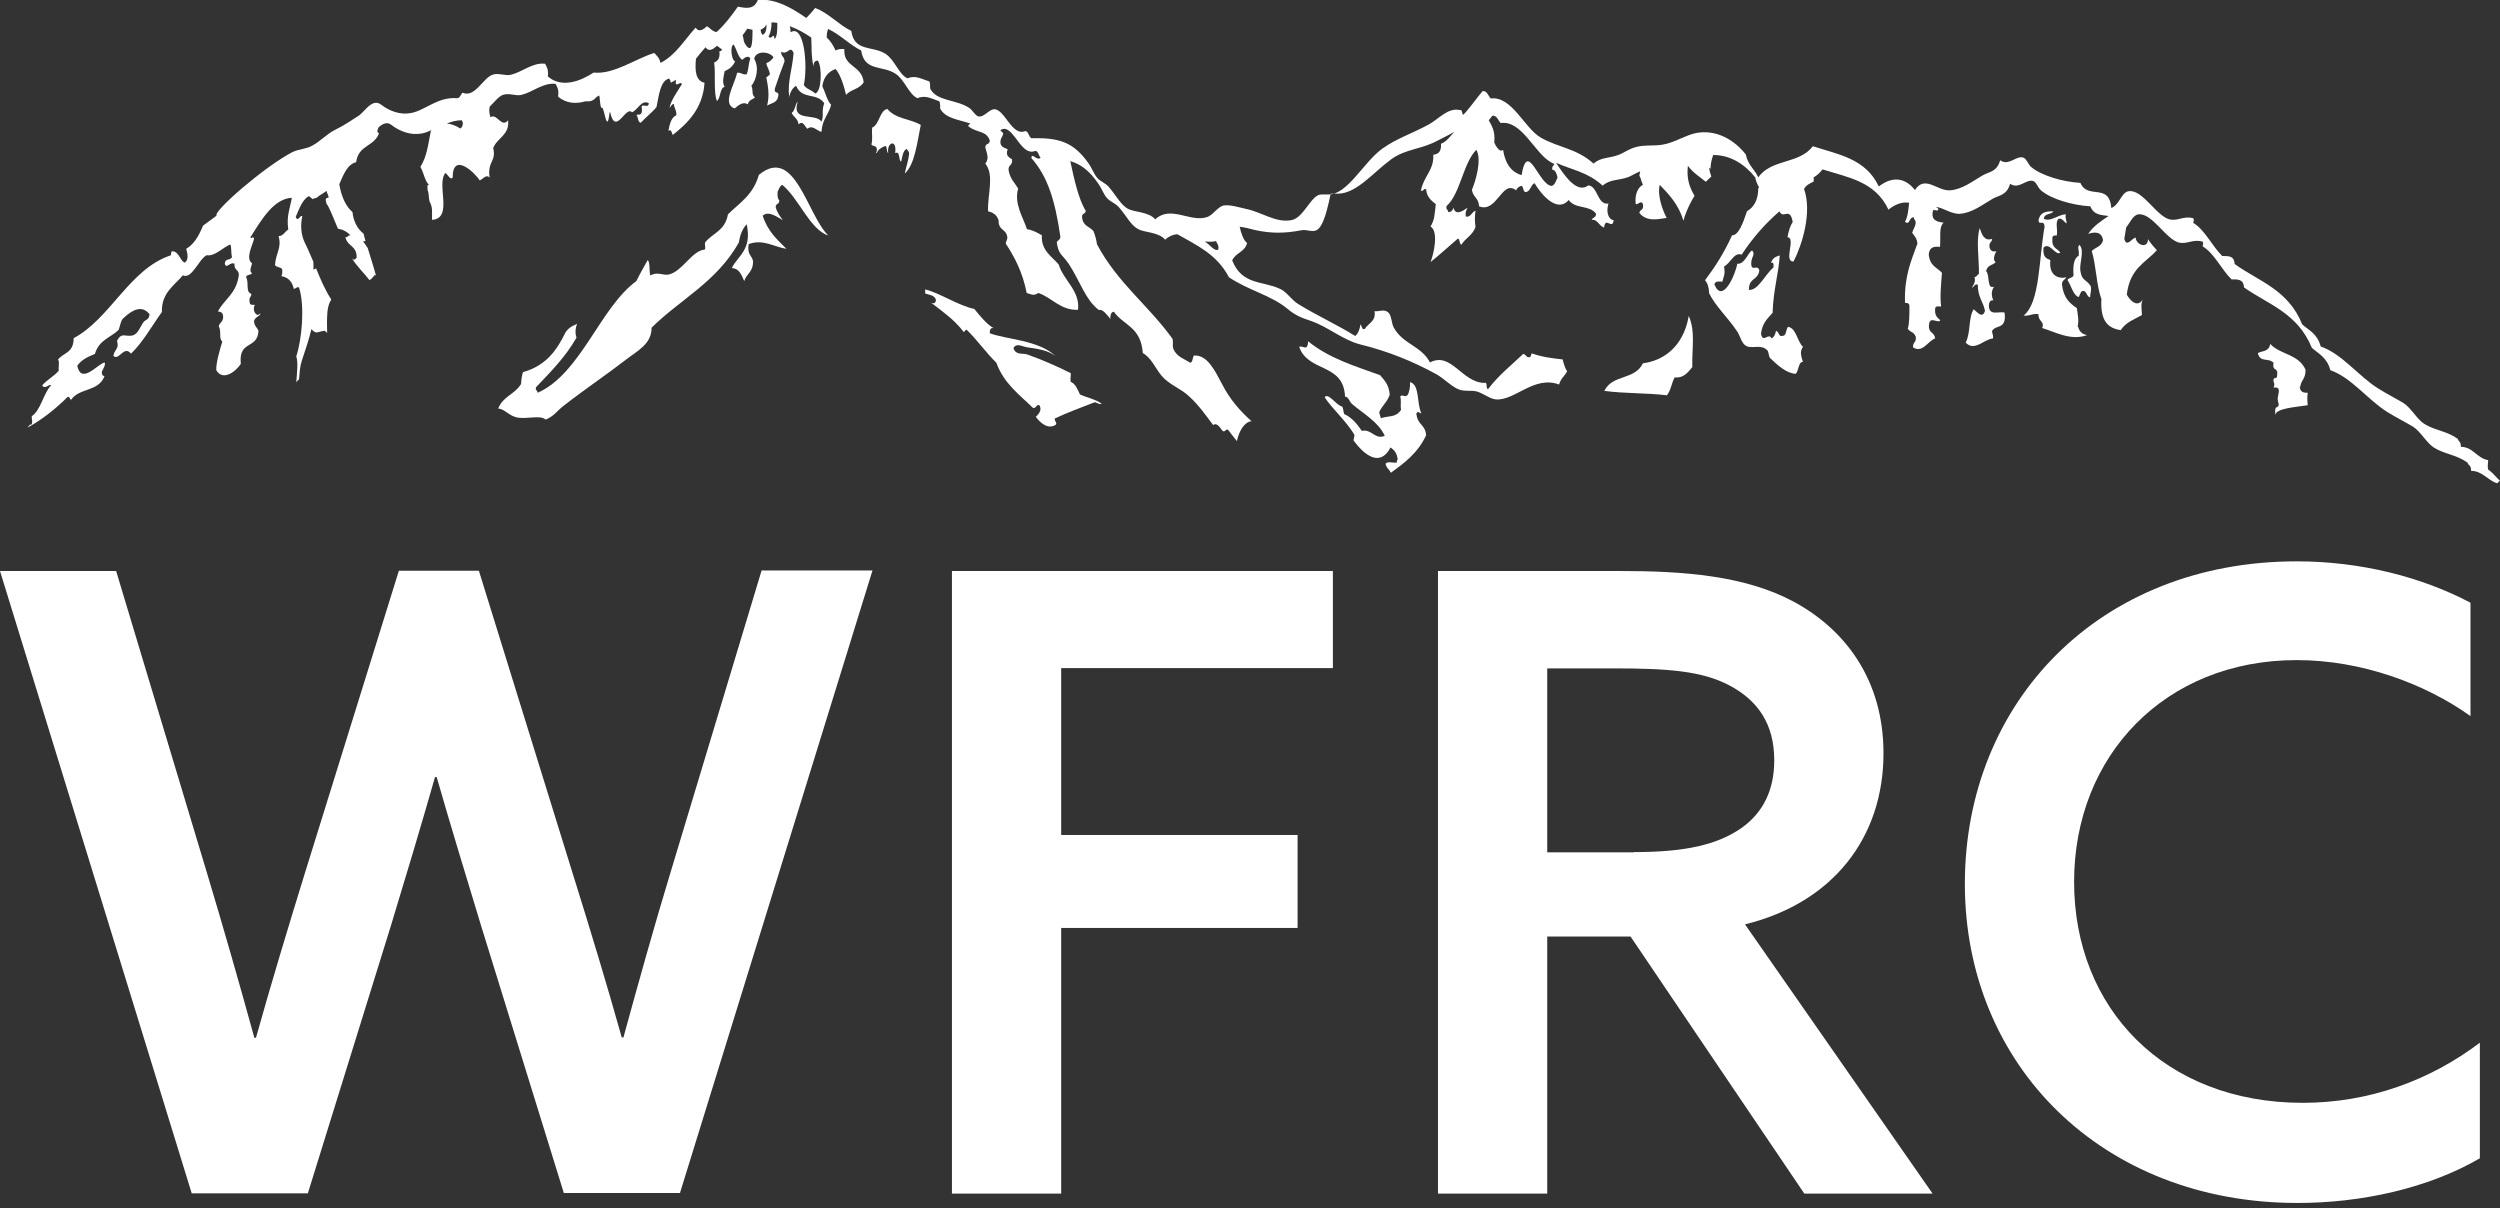
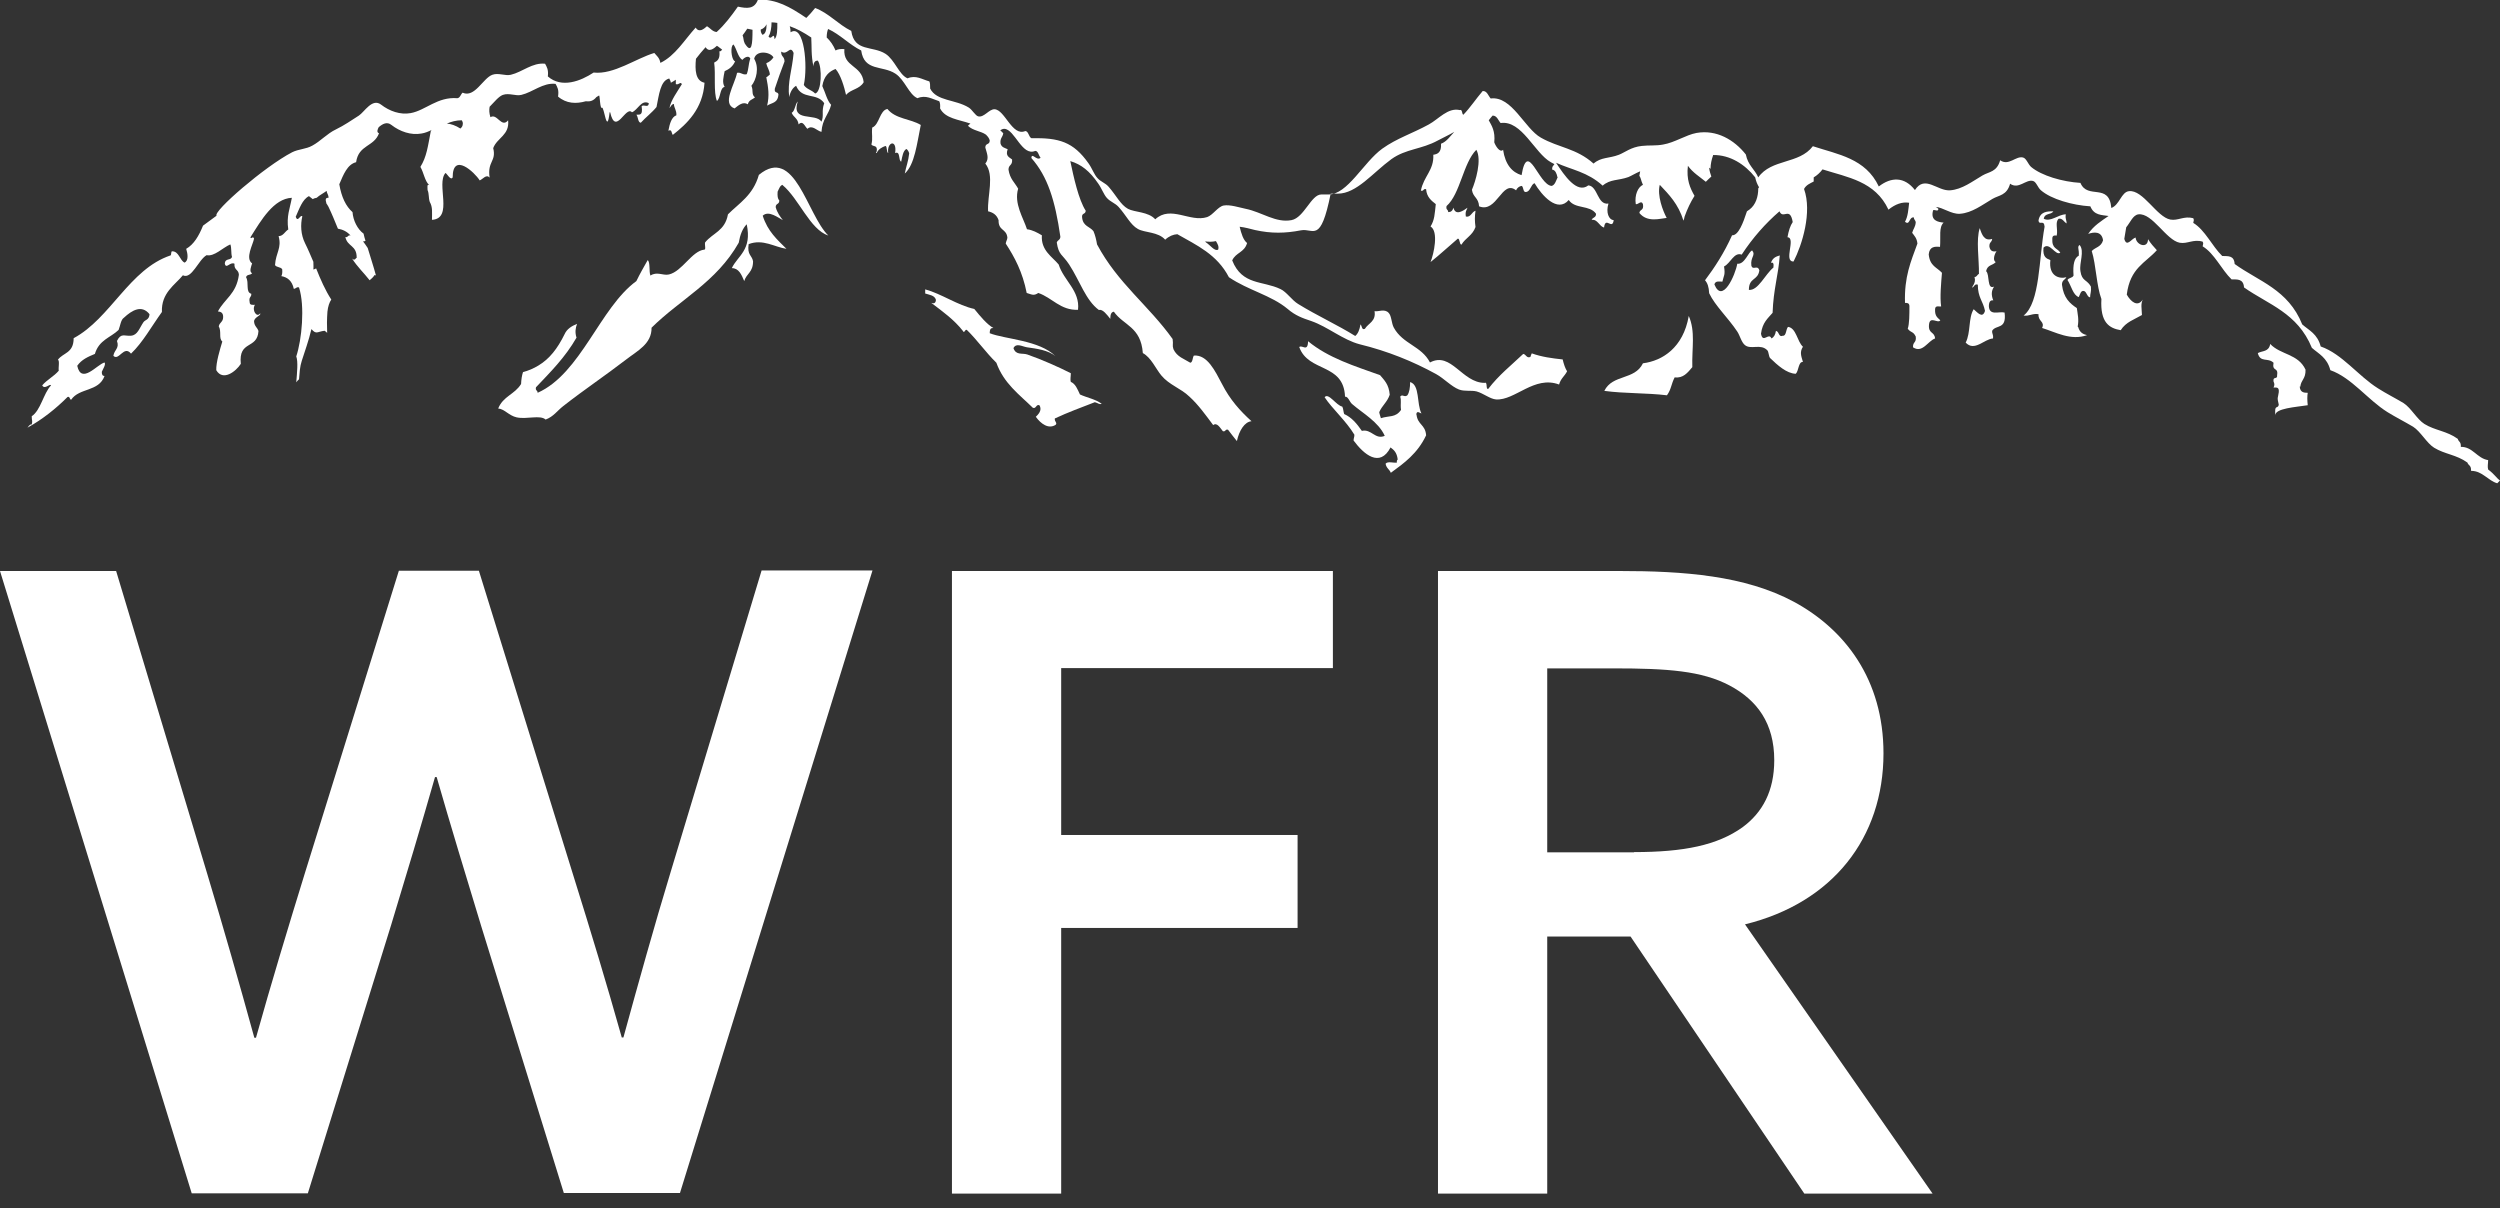
<svg xmlns="http://www.w3.org/2000/svg" width="180" height="87" viewBox="0 0 180 87" fill="none">
  <rect x="0" y="0" width="180" height="87" fill="#333333" stroke="none" />
  <g clip-path="url(#clip0_418_1399)">
    <path fill-rule="evenodd" clip-rule="evenodd" d="M177.934 33.903C178.729 33.903 179.126 34.598 179.801 34.797C179.861 34.737 179.94 34.658 180 34.598C179.722 34.399 179.623 34.161 179.146 33.804C179.086 33.585 179.146 33.386 179.146 33.128C178.351 33.009 178.034 32.155 177.18 32.175C177.2 31.778 177.021 31.837 176.961 31.599C176.167 31.023 175.333 31.003 174.558 30.526C174.022 30.189 173.585 29.355 173.049 29.017C172.413 28.64 171.817 28.342 171.221 27.964C169.791 27.071 168.639 25.482 167.09 24.946C166.852 24.032 166.256 23.794 165.76 23.357C164.747 20.834 162.622 20.258 160.894 19.007C160.854 18.372 160.417 18.451 160 18.431C159.265 17.716 158.769 16.564 157.915 16.048C157.934 15.889 157.994 15.869 157.915 15.71C157.239 15.531 156.822 15.909 156.266 15.809C155.293 15.631 154.3 13.645 153.287 13.764C152.731 13.823 152.612 14.757 152.016 14.975C151.857 13.128 150.308 14.399 149.791 13.168C148.5 13.089 146.991 12.652 146.236 12.016C146.018 11.818 145.899 11.4 145.66 11.341C145.144 11.202 144.628 11.976 144.012 11.539C143.774 12.393 143.217 12.354 142.741 12.632C142.026 13.049 141.271 13.645 140.397 13.704C139.484 13.764 138.59 12.572 137.875 13.684C137.12 12.711 136.167 12.731 135.273 13.426C134.32 11.4 132.334 11.122 130.526 10.527C129.533 11.837 127.547 11.42 126.594 12.771C126.336 12.175 125.859 11.917 125.7 11.122C124.866 10.07 123.595 9.315 122.145 9.573C121.39 9.712 120.576 10.268 119.742 10.407C119.225 10.507 118.729 10.447 118.212 10.507C117.438 10.586 116.981 10.983 116.564 11.142C115.849 11.42 115.273 11.301 114.737 11.778C113.486 10.665 112.234 10.646 110.943 9.911C109.772 9.255 108.858 6.892 107.329 7.091C107.15 6.892 107.07 6.534 106.753 6.554C106.276 7.11 105.859 7.746 105.362 8.262C105.243 8.223 105.303 7.845 105.104 7.925C104.25 7.726 103.575 8.58 102.88 8.957C101.688 9.613 100.576 9.951 99.523 10.705C98.173 11.678 97.021 14.022 95.65 14.002C95.492 14.002 95.313 14.002 95.134 14.002C94.399 14.002 93.903 15.671 92.989 15.849C91.857 16.068 90.864 15.273 89.692 15.035C89.216 14.936 88.56 14.717 88.103 14.797C87.686 14.876 87.329 15.492 86.912 15.631C85.68 16.028 84.29 14.757 83.178 15.79C82.681 15.233 81.688 15.293 81.212 15.035C80.675 14.737 80.377 14.082 79.821 13.446C79.583 13.168 79.245 13.089 79.007 12.81C78.769 12.552 78.63 12.115 78.371 11.758C77.279 10.209 76.246 9.911 74.26 9.951C74.061 9.851 74.061 9.454 73.823 9.434C72.87 9.851 72.353 7.885 71.599 7.865C71.202 7.865 70.864 8.461 70.447 8.382C70.228 8.342 70.01 7.905 69.752 7.746C68.798 7.15 67.428 7.289 66.971 6.376C66.971 6.137 66.971 5.978 66.912 5.859C66.395 5.72 65.938 5.382 65.343 5.641C64.727 5.382 64.429 4.31 63.754 3.873C62.82 3.277 61.509 3.754 61.291 2.225C60.358 1.768 59.662 0.934 58.689 0.576C58.49 0.834 58.272 1.073 58.054 1.291C56.842 0.477 55.948 -0.04 54.578 -0.04C54.32 0.675 53.783 0.616 53.128 0.477C52.651 1.152 52.175 1.788 51.599 2.304C51.301 2.284 51.142 2.026 50.904 1.887C50.685 2.086 50.328 2.383 50.089 1.986C49.275 2.88 48.62 4.012 47.547 4.528C47.487 4.151 47.269 4.012 47.11 3.813C45.779 4.211 44.191 5.383 42.741 5.224C41.807 5.839 40.437 6.376 39.444 5.502C39.503 5.005 39.364 4.807 39.245 4.588C38.332 4.489 37.617 5.184 36.782 5.383C36.365 5.482 35.889 5.224 35.452 5.383C34.776 5.621 34.181 7.071 33.307 6.673C33.168 6.793 33.128 7.051 32.929 7.071C31.5 6.952 30.645 7.945 29.573 8.143C28.818 8.282 28.044 8.004 27.428 7.527C26.792 7.051 26.236 8.064 25.839 8.322C25.343 8.64 24.767 9.037 24.191 9.315C23.555 9.613 23.078 10.169 22.483 10.487C22.026 10.745 21.509 10.725 21.033 10.963C19.047 11.996 15.333 15.214 15.591 15.531C15.273 15.77 14.955 16.008 14.618 16.247C14.32 16.981 13.962 17.597 13.406 17.915C13.525 18.292 13.585 18.769 13.287 18.908C12.93 18.729 12.89 18.093 12.393 18.093C12.294 18.093 12.354 18.372 12.274 18.391C9.315 19.384 7.964 22.92 5.303 24.35C5.303 25.442 4.548 25.383 4.171 25.899C4.31 25.978 4.191 26.455 4.23 26.693C3.873 27.11 3.396 27.329 3.039 27.746C3.217 28.084 3.595 27.587 3.674 27.746C3.118 28.342 2.939 29.533 2.284 29.97C2.284 30.348 2.363 30.248 2.284 30.566C2.125 30.487 1.887 30.963 2.026 30.765C3.059 30.189 4.012 29.434 4.866 28.58C5.045 28.52 5.005 28.779 5.124 28.779C5.72 27.905 7.11 28.223 7.527 27.071C7.388 27.071 7.329 26.991 7.329 26.773C7.388 26.614 7.646 26.236 7.527 26.098C6.991 26.236 5.859 27.706 5.561 26.336C5.879 25.879 6.355 25.68 6.832 25.482C7.13 24.469 7.964 24.31 8.54 23.754C8.659 23.456 8.699 23.019 8.918 22.88C9.513 22.324 10.209 21.927 10.765 22.622C10.745 23.039 10.447 23.019 10.328 23.198C10.03 23.635 9.911 24.131 9.434 24.171C8.937 24.211 8.719 23.953 8.421 24.548C8.62 25.085 8.222 25.184 8.163 25.621C8.56 26.018 8.918 24.826 9.434 25.462C10.288 24.648 10.924 23.476 11.658 22.463C11.599 21.093 12.592 20.517 13.168 19.821C13.803 20.139 14.28 18.709 14.876 18.372C15.432 18.491 16.028 17.835 16.584 17.597C16.683 17.816 16.624 18.252 16.703 18.491C16.624 18.789 16.206 18.55 16.187 18.987C16.286 19.404 16.564 18.828 16.882 18.987C16.842 19.464 17.18 19.384 17.2 19.782C17.021 21.172 16.167 21.51 15.69 22.423C15.889 22.443 16.067 22.503 16.067 22.82C16.067 23.198 15.809 23.198 15.75 23.496C15.968 23.873 15.73 24.37 16.008 24.588C15.829 25.184 15.551 26.098 15.571 26.654C16.048 27.468 16.981 26.753 17.339 26.197C17.16 24.469 18.53 25.184 18.61 23.833C18.53 23.575 18.312 23.496 18.292 23.138C18.312 22.82 18.828 22.721 18.729 22.562C18.491 22.9 18.113 22.344 18.352 21.947C18.173 21.947 17.974 21.986 17.974 21.748C17.895 21.351 18.113 21.43 18.093 21.152C17.656 21.033 17.954 20.358 17.716 19.96C17.776 19.722 18.054 19.841 18.153 19.663C17.915 19.583 18.093 19.146 18.153 18.967C17.637 18.59 18.212 17.617 18.292 17.18C18.212 16.942 18.054 17.279 18.034 17.081C18.808 15.849 19.702 14.3 21.013 14.241C20.874 15.035 20.616 15.531 20.755 16.524C20.516 16.663 20.397 17.001 20.059 17.001C20.298 17.875 19.861 18.173 19.801 19.087C19.921 19.265 20.199 19.206 20.318 19.384C20.338 19.623 20.318 19.762 20.258 19.881C20.695 19.96 21.033 20.219 21.152 20.795C21.311 20.795 21.331 20.636 21.529 20.695C21.966 22.046 21.728 24.469 21.331 25.661C21.47 26.038 21.39 26.812 21.331 27.527C21.39 27.448 21.45 27.369 21.529 27.309C21.569 26.852 21.589 26.395 21.728 25.978C21.946 25.283 22.224 24.548 22.423 23.694C22.78 24.111 22.84 23.873 23.376 23.814C23.436 23.873 23.515 23.913 23.555 23.972C23.535 23.476 23.535 22.979 23.575 22.443C23.615 22.066 23.714 21.768 23.853 21.569C23.416 20.894 23.078 20.119 22.761 19.325C22.701 19.365 22.642 19.384 22.562 19.404C22.582 19.226 22.562 19.047 22.562 18.848C22.363 18.391 22.185 17.954 21.966 17.518C21.648 16.882 21.629 16.167 21.768 15.571C21.609 15.432 21.45 16.048 21.291 15.611C21.549 15.035 21.768 14.36 22.244 14.121C22.344 14.201 22.423 14.26 22.522 14.34C22.602 14.28 22.701 14.26 22.8 14.241C23.019 14.042 23.277 13.923 23.515 13.744C23.535 13.943 23.654 14.002 23.654 14.241C23.555 14.241 23.436 14.241 23.456 14.439C23.456 14.499 23.495 14.558 23.495 14.638C23.555 14.717 23.595 14.797 23.654 14.896C23.893 15.392 24.111 15.929 24.33 16.465C24.667 16.524 24.985 16.663 25.243 16.961C25.045 16.882 25.045 17.14 24.866 17.061C25.005 17.776 25.7 17.637 25.68 18.57C25.621 18.57 25.601 18.65 25.561 18.669C25.482 18.729 25.402 18.669 25.343 18.61C25.74 19.226 26.177 19.623 26.614 20.179C26.733 20.08 26.872 19.96 26.971 19.802C27.011 19.802 27.051 19.821 27.07 19.841C26.892 19.166 26.673 18.53 26.475 17.855C26.355 17.676 26.236 17.498 26.137 17.378C26.216 17.378 26.256 17.378 26.316 17.339C26.256 17.16 26.216 17.001 26.177 16.822C25.74 16.505 25.422 15.869 25.382 15.273C24.906 14.856 24.588 14.201 24.429 13.267C24.727 12.572 25.005 11.837 25.64 11.678C25.819 10.407 26.931 10.586 27.289 9.593C27.09 9.533 27.19 9.295 27.269 9.156C27.547 8.918 27.865 8.739 28.183 8.997C28.798 9.474 29.593 9.752 30.348 9.613C30.606 9.573 30.844 9.474 31.082 9.355C31.082 9.375 31.043 9.394 31.023 9.414C30.804 10.546 30.725 11.281 30.268 12.016C30.506 12.413 30.586 13.049 30.904 13.327C30.725 13.228 30.785 13.506 30.785 13.684C30.904 13.962 30.844 14.241 30.943 14.538C31.162 14.916 31.102 15.293 31.102 15.829C32.671 15.73 31.38 13.228 32.075 12.453C32.195 12.513 32.453 13.029 32.592 12.771C32.592 10.924 34.181 12.413 34.538 12.989C34.757 12.91 35.015 12.513 35.253 12.791C35.074 11.599 35.75 11.639 35.511 10.665C35.789 9.911 36.703 9.732 36.584 8.66C36.107 9.255 35.789 8.123 35.313 8.441C35.214 8.143 35.214 7.905 35.253 7.686C35.591 7.349 35.889 6.952 36.206 6.832C36.663 6.673 37.12 6.932 37.537 6.832C38.371 6.634 39.086 5.939 40 6.038C40.119 6.256 40.258 6.455 40.179 6.952C40.775 7.468 41.489 7.488 42.185 7.289C42.463 7.329 42.721 7.269 42.939 6.991C42.999 6.952 43.059 6.912 43.138 6.872C43.198 6.952 43.198 7.825 43.337 7.766C43.495 7.587 43.694 9.831 43.893 8.084C43.893 8.084 43.913 8.084 43.932 8.084C44.33 9.831 45.045 7.587 45.501 8.084C45.919 7.925 46.177 7.15 46.713 7.428C46.693 7.806 46.355 7.488 46.197 7.647C46.316 8.401 45.978 8.223 45.819 8.262C45.958 8.421 45.919 8.818 46.137 8.838C46.495 8.441 46.931 8.123 47.269 7.706C47.448 6.832 47.547 5.819 48.163 5.661C48.163 5.661 48.163 5.641 48.163 5.621C48.222 5.72 48.282 5.819 48.302 5.958C48.421 5.899 48.54 5.819 48.659 5.74C48.659 5.819 48.659 5.919 48.659 6.058C48.898 6.137 48.977 5.839 49.096 6.058C48.798 6.554 48.282 7.249 48.203 7.786C48.302 7.667 48.361 7.488 48.52 7.488C48.54 7.806 48.719 7.925 48.699 8.302C48.361 8.421 48.222 8.878 48.123 9.414C48.381 9.275 48.342 9.593 48.441 9.712C49.454 8.918 50.606 7.845 50.725 5.958C50.069 5.819 50.03 5.045 50.109 4.231C50.328 3.953 50.546 3.674 50.804 3.396C51.043 3.794 51.4 3.496 51.619 3.297C51.758 3.377 51.877 3.496 51.996 3.575C51.936 3.635 51.897 3.714 51.797 3.694C51.857 4.27 51.639 4.389 51.42 4.509C51.539 5.323 51.36 6.654 51.619 7.269C51.897 7.071 51.817 6.316 52.175 6.256C51.976 5.939 52.095 5.541 52.175 5.124C52.492 4.985 52.771 4.787 52.929 4.409C52.711 4.389 52.572 3.575 52.731 3.277C52.751 3.257 52.79 3.218 52.81 3.198C53.049 3.535 53.128 4.111 53.446 4.31C53.545 4.191 53.883 3.933 54.022 4.211C53.863 4.707 53.922 4.926 53.764 5.343C53.466 5.422 53.366 5.184 53.069 5.243C52.89 6.117 51.956 7.488 52.89 7.806C53.168 7.587 53.486 7.289 53.843 7.508C53.922 7.19 54.181 7.17 54.359 7.011C54.081 6.793 54.26 6.534 54.101 6.177C54.459 5.74 54.677 4.866 54.3 4.231C54.439 3.595 55.452 3.714 55.69 4.131C55.551 4.33 55.392 4.469 55.174 4.548C55.233 4.866 55.392 5.005 55.432 5.363C55.352 5.422 55.273 5.522 55.174 5.561C55.313 6.276 55.412 6.872 55.233 7.607C55.551 7.388 56.008 7.448 56.048 6.793C56.008 6.574 55.73 6.753 55.789 6.376C56.008 5.72 56.246 5.045 56.485 4.429C56.485 4.032 56.226 4.111 56.246 3.714C56.703 4.032 56.882 3.198 57.14 3.813C57.041 5.025 56.683 5.919 56.822 6.991C56.902 6.594 57.08 6.316 57.319 6.177C57.756 7.21 58.788 6.634 59.344 7.428C59.126 8.044 59.345 8.302 59.146 8.759C58.709 8.103 56.941 8.838 57.438 7.309C57.239 7.508 57.239 8.004 57.001 8.123C57.14 8.461 57.438 8.501 57.498 8.957C57.815 8.64 57.934 9.097 58.133 9.275C58.49 8.957 58.828 9.434 59.146 9.494C59.206 8.56 59.662 8.262 59.841 7.547C59.543 7.23 59.424 6.654 59.206 6.197C59.325 5.462 59.702 5.144 60.159 4.965C60.536 5.383 60.794 6.296 60.914 6.832C61.271 6.415 61.887 6.435 62.185 5.919C62.046 4.668 60.695 4.846 60.794 3.535C60.556 3.516 60.318 3.535 60.159 3.635C60 3.257 59.782 2.94 59.523 2.701C59.523 2.423 59.563 2.244 59.623 2.086C60.496 2.483 61.152 3.218 62.006 3.635C62.224 5.164 63.535 4.687 64.469 5.303C65.144 5.74 65.442 6.812 66.058 7.071C66.653 6.812 67.11 7.13 67.627 7.289C67.686 7.408 67.706 7.567 67.686 7.806C68.064 8.54 69.017 8.6 69.871 8.898C69.811 8.938 69.752 8.997 69.692 9.057C70.05 9.414 70.626 9.434 70.983 9.692C70.983 9.692 71.023 9.712 71.023 9.732C71.122 9.831 71.221 9.951 71.261 10.109C71.261 10.467 70.943 10.268 70.943 10.626C71.062 11.063 71.241 11.42 70.943 11.778C71.619 12.612 71.082 14.062 71.142 15.214C71.48 15.293 71.758 15.452 71.897 15.849C71.877 16.644 72.473 16.445 72.532 17.12C72.512 17.279 72.433 17.378 72.413 17.537C73.049 18.511 73.625 19.583 73.922 21.093C74.3 21.212 74.439 21.311 74.757 21.093C75.75 21.43 76.365 22.364 77.617 22.304C77.775 20.934 76.584 20.199 76.226 19.047C75.77 18.491 74.935 18.034 75.015 16.942C74.677 16.743 74.359 16.564 73.942 16.505C73.684 15.69 72.989 14.658 73.307 13.585C73.069 13.148 72.711 12.89 72.612 12.215C72.612 11.837 72.91 11.937 72.87 11.48C72.671 11.321 72.373 11.242 72.552 10.745C72.353 10.646 72.115 10.626 72.036 10.328C71.996 9.931 72.195 9.891 72.234 9.593C72.155 9.514 72.095 9.454 72.016 9.375C72.115 9.315 72.215 9.275 72.314 9.275C73.069 9.315 73.585 11.281 74.538 10.864C74.757 10.864 74.776 11.202 74.916 11.341C74.916 11.341 74.916 11.361 74.896 11.38C74.618 11.579 74.28 10.944 74.26 11.38C75.432 12.711 75.968 14.419 76.346 17.041C76.346 17.279 76.147 17.279 76.087 17.458C76.226 18.391 76.485 18.292 76.981 19.047C77.756 20.238 78.173 21.629 79.126 22.324C79.384 22.225 79.722 22.681 79.94 22.959C79.94 22.622 80.02 22.463 80.199 22.443C80.894 23.436 82.145 23.516 82.284 25.422C82.88 25.74 83.217 26.554 83.615 27.031C84.191 27.726 85.005 27.945 85.641 28.56C86.296 29.156 86.812 29.891 87.349 30.606C87.627 30.387 87.845 30.805 88.044 31.043C88.242 31.122 88.222 30.864 88.421 30.944C88.639 31.222 88.838 31.5 89.057 31.758C89.216 31.003 89.613 30.368 90.109 30.328C89.295 29.593 88.56 28.779 87.984 27.647C87.487 26.713 86.931 25.521 85.958 25.601C85.859 25.74 85.879 26.098 85.7 26.117C85.263 25.839 84.747 25.7 84.489 25.144C84.389 24.846 84.489 24.826 84.429 24.409C82.701 21.986 80.477 20.397 78.987 17.597C78.927 17.239 78.848 16.922 78.729 16.644C78.471 16.306 77.994 16.306 77.915 15.69C77.855 15.293 78.153 15.472 78.173 15.174C77.656 14.38 77.299 12.731 77.061 11.599C77.855 11.837 78.451 12.314 79.067 13.208C79.325 13.565 79.464 14.002 79.702 14.26C79.96 14.538 80.278 14.618 80.536 14.896C81.092 15.512 81.39 16.187 81.927 16.485C82.403 16.763 83.396 16.683 83.893 17.259C84.171 17.001 84.469 16.882 84.767 16.862C86.157 17.657 87.627 18.312 88.481 19.96C89.891 20.914 91.519 21.251 92.711 22.244C93.267 22.721 93.764 22.9 94.419 23.118C95.611 23.535 96.683 24.469 97.895 24.787C99.921 25.283 101.728 26.018 103.396 26.932C103.972 27.249 104.489 27.825 105.045 28.044C105.462 28.203 105.919 28.084 106.316 28.183C106.812 28.322 107.269 28.719 107.706 28.759C109.076 28.858 110.467 27.011 112.254 27.686C112.373 27.249 112.651 27.09 112.83 26.733C112.691 26.515 112.592 26.217 112.512 25.879C111.758 25.8 111.003 25.7 110.288 25.442C110.248 25.521 110.209 25.621 110.189 25.7C109.911 25.819 109.871 25.502 109.672 25.482C108.818 26.296 107.905 27.011 107.15 28.004C106.951 28.044 107.13 27.468 106.892 27.567C105.263 27.567 104.489 25.283 102.959 26.098C102.344 24.906 101.013 24.787 100.357 23.595C100.179 23.277 100.199 22.741 99.98 22.523C99.682 22.205 99.245 22.463 98.967 22.403C99.086 23.138 98.53 23.257 98.272 23.674C98.034 23.794 98.073 23.456 97.954 23.357C97.895 23.734 97.775 24.032 97.577 24.191C96.306 23.396 94.816 22.721 93.466 21.887C93.009 21.609 92.632 21.013 92.195 20.814C90.924 20.199 89.434 20.556 88.719 18.749C88.977 18.173 89.593 18.193 89.791 17.498C89.513 17.279 89.374 16.822 89.255 16.326C89.632 16.366 90.05 16.485 90.367 16.564C91.539 16.822 92.532 16.803 93.664 16.584C94.578 16.405 95.074 17.597 95.809 13.943C95.988 13.943 96.147 13.943 96.326 13.943C97.676 13.943 98.848 12.433 100.179 11.46C101.231 10.705 102.344 10.765 103.535 10.109C103.932 9.891 104.31 9.732 104.707 9.494C104.429 9.792 104.151 10.209 103.754 10.348C103.793 10.983 103.495 11.102 103.198 11.142C103.257 12.254 102.502 12.691 102.304 13.724C102.502 13.803 102.483 13.545 102.681 13.625C102.721 14.201 103.078 14.459 103.376 14.697C103.297 15.392 103.297 15.829 102.999 16.306C103.595 16.663 103.237 18.272 102.999 18.868C103.674 18.332 104.31 17.736 104.965 17.18C105.124 17.18 105.065 17.597 105.223 17.617C105.521 17.12 106.018 16.961 106.236 16.346C106.177 15.909 106.177 15.611 106.236 15.174C105.958 15.253 105.899 15.671 105.541 15.591C105.482 15.214 105.601 15.134 105.66 14.956C105.402 15.134 104.806 15.591 104.647 14.956C104.588 15.174 104.469 15.273 104.27 15.273C104.27 15.055 104.091 15.134 104.151 14.836C105.144 13.962 105.343 11.738 106.296 10.785C106.713 11.5 106.236 13.069 105.978 13.665C106.058 14.221 106.455 14.221 106.494 14.856C107.785 15.373 108.143 12.89 109.156 13.704C109.235 13.525 109.374 13.426 109.533 13.386C109.712 13.386 109.633 13.843 109.851 13.823C110.189 13.823 110.209 13.287 110.487 13.188C111.003 14.062 112.135 15.353 112.949 14.399C113.406 15.075 114.459 14.737 114.916 15.392C114.916 15.69 114.677 15.631 114.598 15.829C115.035 15.77 115.134 16.286 115.492 16.386C115.591 15.531 116.087 16.604 116.187 15.849C115.829 15.829 115.611 15.293 115.809 14.658C114.995 14.777 115.055 13.406 114.359 13.347C113.545 13.982 112.632 12.632 112.036 11.718C113.168 12.235 114.3 12.374 115.392 13.367C115.928 12.89 116.524 13.009 117.239 12.751C117.478 12.652 117.756 12.473 118.093 12.334C118.073 12.413 118.054 12.513 118.034 12.652C118.173 12.87 118.133 12.969 118.292 13.307C117.934 13.466 117.676 14.042 117.776 14.697C117.934 14.757 118.173 14.38 118.292 14.697C118.371 15.194 118.073 15.035 118.034 15.333C118.61 16.048 119.543 15.73 120 15.69C119.722 15.174 119.305 14.082 119.503 13.307C120.159 14.002 120.834 14.677 121.211 15.889C121.251 15.79 121.271 15.69 121.291 15.591C121.49 15.035 121.728 14.538 122.006 14.101C121.688 13.545 121.41 12.93 121.529 11.937C121.887 12.433 122.383 12.731 122.82 13.089C122.959 12.95 123.078 12.83 123.217 12.711C123.158 12.532 123.078 12.314 123.059 12.076C123.118 12.095 123.158 12.155 123.158 12.195V12.155C123.158 11.818 123.237 11.48 123.337 11.202C123.337 11.202 123.337 11.182 123.337 11.162C124.568 11.142 125.64 11.837 126.375 12.771C126.435 13.069 126.534 13.287 126.653 13.486C126.634 13.506 126.614 13.525 126.594 13.565C126.594 14.161 126.415 14.737 125.978 15.075C125.919 15.114 125.859 15.154 125.78 15.214C125.501 16.068 125.164 16.961 124.707 16.942C124.151 18.193 123.436 19.285 122.761 20.179C122.939 20.378 123.039 20.656 123.059 21.112C123.495 22.026 124.409 22.86 125.084 23.873C125.283 24.171 125.382 24.668 125.66 24.866C126.097 25.184 126.773 24.727 127.249 25.224C127.349 25.323 127.349 25.68 127.448 25.78C127.984 26.296 128.639 26.892 129.295 26.912C129.513 26.713 129.474 26.038 129.811 26.058C129.672 25.601 129.573 25.343 129.811 24.965C129.394 24.588 129.335 23.615 128.739 23.535C128.58 23.694 128.62 24.211 128.361 24.171C128.044 24.31 128.103 23.833 127.865 23.833C127.825 24.111 127.706 24.29 127.547 24.37C127.349 23.893 126.931 24.767 126.792 24.032C126.892 23.218 127.289 22.92 127.627 22.523C127.686 20.795 128.044 19.821 128.143 18.391C127.865 18.471 127.627 18.57 127.507 18.928C127.666 18.868 127.726 18.967 127.686 19.265C127.09 19.742 126.594 20.934 125.919 20.874C125.919 19.96 126.574 20.219 126.673 19.464C126.534 19.027 126.216 19.504 126.097 19.126C126.018 18.491 126.435 18.391 126.157 18.034C125.899 18.093 125.621 19.067 125.084 18.987C124.945 19.802 124.012 21.907 123.436 20.477C123.515 20.199 123.774 20.278 124.012 20.278C124.111 19.821 124.23 19.821 124.131 19.186C124.608 18.948 124.846 18.133 125.402 18.332C126.197 17.12 127.11 16.088 128.123 15.214C128.381 15.829 128.878 14.836 129.076 15.988C128.898 16.247 128.779 16.624 128.699 17.081C129.335 17.12 128.381 18.848 129.136 18.828C129.752 17.637 130.487 15.273 129.891 13.605C130.05 13.307 130.328 13.208 130.586 13.069C130.586 12.95 130.586 12.87 130.586 12.771C130.824 12.632 131.043 12.433 131.221 12.195C133.029 12.771 135.015 13.049 135.968 15.095C136.465 14.697 136.961 14.518 137.458 14.598C137.398 15.095 137.378 15.571 137.16 15.968C137.517 16.266 137.438 15.611 137.795 15.651C137.795 15.809 137.895 15.829 137.934 15.988C137.915 16.346 137.756 16.465 137.676 16.763C137.835 16.981 138.014 17.14 138.054 17.537C137.577 18.848 137.1 19.921 137.16 21.808C137.319 21.808 137.458 21.808 137.478 22.026C137.478 22.662 137.478 23.297 137.358 23.674C137.617 23.992 137.736 23.833 137.934 24.231C137.994 24.707 137.716 24.588 137.736 25.005C138.411 25.462 138.808 24.548 139.325 24.37C139.285 23.853 138.828 24.052 138.888 23.377C138.947 22.701 139.543 23.337 139.702 23.059C139.523 22.88 139.305 22.781 139.325 22.284C139.325 21.966 139.583 22.086 139.762 22.066C139.662 21.39 139.762 20.378 139.821 19.643C139.464 19.245 138.947 19.166 138.868 18.312C138.927 17.756 139.285 17.736 139.682 17.776C139.742 17.041 139.583 16.366 139.94 16.028C139.543 15.988 138.967 15.889 139.186 15.134C139.305 15.075 139.563 15.273 139.563 15.035C139.503 14.975 139.424 14.916 139.364 14.896C139.901 14.936 140.496 15.432 141.112 15.392C141.986 15.333 142.741 14.737 143.456 14.32C143.932 14.042 144.489 14.082 144.727 13.228C145.343 13.665 145.859 12.89 146.375 13.029C146.614 13.089 146.713 13.506 146.951 13.704C147.686 14.34 149.215 14.777 150.506 14.856C150.765 15.512 151.321 15.472 151.817 15.551C151.301 15.909 150.745 16.246 150.348 16.842C150.745 16.703 151.321 16.624 151.42 17.299C151.281 17.796 150.864 17.796 150.606 18.074C150.923 19.087 150.943 20.576 151.301 21.529C151.202 23.238 151.877 23.635 152.691 23.774C153.068 23.178 153.684 22.999 154.22 22.681C154.201 22.165 154.121 21.907 154.28 21.569C153.903 22.145 153.406 21.708 153.128 21.212C153.366 19.285 154.479 18.928 155.293 18.014C155.074 17.776 154.856 17.537 154.657 17.22C154.657 17.935 153.803 17.657 153.764 17.101C153.466 17.18 153.128 17.835 152.949 17.2C153.009 16.882 153.049 16.624 153.088 16.366C153.386 16.008 153.565 15.492 153.962 15.432C154.975 15.313 155.968 17.299 156.941 17.478C157.497 17.577 157.915 17.2 158.59 17.398C158.669 17.537 158.61 17.577 158.59 17.736C159.444 18.252 159.94 19.404 160.675 20.119C161.072 20.119 161.529 20.06 161.569 20.695C163.317 21.927 165.422 22.523 166.455 25.045C166.951 25.482 167.547 25.74 167.785 26.654C169.315 27.19 170.467 28.779 171.897 29.672C172.512 30.05 173.108 30.348 173.744 30.725C174.28 31.063 174.717 31.897 175.253 32.234C176.028 32.711 176.862 32.731 177.656 33.307C177.716 33.526 177.934 33.486 177.915 33.883M33.148 9.255C32.81 9.037 32.473 8.918 32.175 8.898C32.492 8.759 32.85 8.66 33.247 8.66C33.287 8.719 33.307 8.779 33.327 8.858C33.327 9.116 33.227 9.176 33.148 9.255ZM53.605 3.079C53.525 2.94 53.545 2.721 53.466 2.542C53.585 2.383 53.704 2.225 53.803 2.066C53.942 2.086 54.062 2.125 54.181 2.145C54.181 3.138 54.141 3.972 53.605 3.098M54.876 2.483C54.796 2.364 54.757 2.244 54.776 2.125C54.955 2.066 55.094 1.947 55.194 1.748C55.194 2.145 55.114 2.483 54.876 2.503M55.77 2.82C55.71 2.225 55.551 2.959 55.333 2.622C55.492 2.383 55.551 1.966 55.551 1.609C55.69 1.609 55.829 1.629 55.968 1.649C55.968 2.145 55.968 2.622 55.77 2.82ZM58.689 6.733C58.451 6.475 58.073 6.435 57.875 6.117C58.173 4.787 57.915 1.688 56.922 2.324C56.922 2.145 56.902 2.006 56.862 1.887C57.378 2.066 57.875 2.344 58.411 2.701C58.451 3.337 58.391 3.992 58.57 4.787C58.57 4.489 58.689 4.35 58.888 4.37C59.206 4.826 59.166 6.634 58.689 6.733ZM86.812 17.418C86.812 17.418 86.773 17.398 86.753 17.378C87.031 17.418 87.289 17.418 87.547 17.359C87.666 17.557 87.785 17.756 87.706 17.974C87.448 18.113 87.15 17.657 86.812 17.438M112.155 12.751C112.036 13.009 111.956 13.327 111.718 13.386C110.784 13.327 109.99 10.01 109.553 12.612C108.878 12.413 108.381 11.857 108.222 10.785C108.004 11.023 107.686 10.527 107.587 10.248C107.666 9.434 107.408 9.057 107.19 8.66C107.289 8.54 107.368 8.421 107.468 8.322C107.785 8.322 107.865 8.66 108.044 8.858C109.573 8.64 110.487 11.023 111.658 11.678C111.738 11.718 111.837 11.778 111.917 11.818C111.857 11.937 111.738 11.957 111.758 12.215C111.976 12.235 112.075 12.473 112.135 12.751" fill="white" />
    <path fill-rule="evenodd" clip-rule="evenodd" d="M19.404 14.817C19.265 14.797 19.126 14.797 18.987 14.817C19.126 14.678 19.285 14.559 19.404 14.419C19.404 14.598 19.464 14.578 19.404 14.836" fill="white" />
    <path fill-rule="evenodd" clip-rule="evenodd" d="M24.588 16.167C24.588 16.405 24.31 16.226 24.27 16.167C24.31 15.809 24.488 16.048 24.588 16.167Z" fill="white" />
-     <path fill-rule="evenodd" clip-rule="evenodd" d="M24.588 11.182C24.588 11.182 24.528 11.122 24.508 11.083C24.608 11.023 24.707 10.963 24.806 10.904C24.767 11.063 24.707 11.202 24.588 11.162" fill="white" />
    <path fill-rule="evenodd" clip-rule="evenodd" d="M55.273 3.595H55.134V3.297C55.134 3.297 55.253 3.277 55.273 3.198C55.452 3.237 55.372 3.516 55.273 3.615" fill="white" />
    <path fill-rule="evenodd" clip-rule="evenodd" d="M56.346 13.327C57.537 14.32 58.312 16.524 59.642 16.961C58.093 15.452 57.239 10.447 54.638 12.592C54.22 14.062 53.227 14.618 52.413 15.432C52.195 16.643 51.321 16.763 50.765 17.458C50.725 17.617 50.844 17.994 50.705 17.974C49.811 18.073 49.116 19.543 48.163 19.762C47.726 19.861 47.309 19.523 46.832 19.841C46.713 19.563 46.832 18.888 46.633 18.729C46.355 19.225 46.077 19.702 45.819 20.238C43.198 22.145 41.827 26.892 38.709 28.282C38.709 28.083 38.53 28.143 38.59 27.885C39.623 26.792 40.675 25.76 41.509 24.31C41.39 23.952 41.43 23.615 41.549 23.317C41.152 23.476 40.814 23.694 40.655 24.052C40.139 25.104 39.563 25.839 38.769 26.316C38.411 26.534 38.034 26.693 37.656 26.792C37.577 27.031 37.537 27.289 37.517 27.646C37.061 28.401 36.226 28.52 35.869 29.414C36.306 29.434 36.644 29.93 37.2 30.05C37.934 30.209 38.888 29.851 39.285 30.209C39.861 29.99 40.099 29.593 40.556 29.235C42.105 28.024 43.515 27.09 45.065 25.899C45.879 25.263 46.931 24.767 46.912 23.595C48.977 21.549 51.579 20.318 53.188 17.478C53.287 16.902 53.466 16.445 53.764 16.147C54.161 18.014 53.108 18.411 52.691 19.305C53.188 19.305 53.386 19.762 53.585 20.238C53.744 19.682 54.22 19.623 54.22 18.808C54.141 18.371 53.783 18.371 53.903 17.577C54.935 17.18 55.77 17.795 56.624 17.915C55.968 17.259 55.273 16.663 54.916 15.531C55.352 15.114 56.068 15.71 56.365 15.849C56.167 15.591 55.968 15.333 55.849 14.916C55.849 14.618 56.127 14.737 56.107 14.419C55.988 14.32 55.968 14.101 55.988 13.803C56.087 13.605 56.167 13.327 56.365 13.307" fill="white" />
    <path fill-rule="evenodd" clip-rule="evenodd" d="M62.8 9.176C62.741 9.672 62.86 9.931 62.741 10.407C62.86 10.586 63.217 10.407 63.118 10.924C63.078 10.924 63.039 11.003 63.118 11.023C63.257 10.725 63.495 10.606 63.754 10.507C63.893 10.546 63.813 10.963 63.952 11.023C63.833 10.209 64.608 9.99 64.449 11.023C64.846 10.844 64.667 11.559 64.886 11.639C64.965 11.261 65.025 10.844 65.263 10.725C65.343 10.785 65.422 10.884 65.462 11.043C65.402 11.619 65.243 11.976 65.144 12.493C65.859 11.857 66.018 10.348 66.296 8.997C65.541 8.54 64.489 8.58 63.893 7.845C63.337 7.945 63.317 8.957 62.82 9.176" fill="white" />
    <path fill-rule="evenodd" clip-rule="evenodd" d="M165.621 27.845C165.68 27.329 166.018 27.289 165.998 26.614C165.462 25.462 164.21 25.561 163.456 24.767C163.356 25.343 162.9 25.243 162.562 25.422C162.741 26.137 163.277 25.72 163.694 26.117C163.575 26.792 164.052 26.395 163.952 27.011C163.992 27.368 163.635 27.051 163.694 27.468C163.774 27.627 163.774 27.746 163.694 27.905C163.893 27.905 164.111 27.845 164.071 28.242C164.012 28.699 163.932 28.56 164.071 29.136C164.032 29.414 163.813 29.196 163.813 29.573V29.911C163.813 29.394 165.283 29.315 166.157 29.176C166.117 28.779 166.117 28.54 166.157 28.282C165.899 28.282 165.601 28.262 165.581 27.825" fill="white" />
    <path fill-rule="evenodd" clip-rule="evenodd" d="M149.791 19.523C149.692 18.928 150.109 18.093 149.732 17.637C149.533 17.776 149.712 17.935 149.672 18.411C149.354 18.57 149.235 19.027 149.295 19.841C149.196 20.04 148.957 19.98 148.858 20.159C149.136 20.576 149.255 21.251 149.672 21.39C149.772 21.192 149.811 20.894 150.05 20.953C150.248 21.013 150.268 21.39 150.487 21.41C150.487 21.152 150.586 20.993 150.546 20.636C150.268 20.119 149.891 20.258 149.791 19.523Z" fill="white" />
    <path fill-rule="evenodd" clip-rule="evenodd" d="M143.198 22.066C143.198 21.748 143.297 21.589 143.515 21.629C143.357 21.232 143.376 20.934 143.575 20.636C143.039 20.874 143.277 19.762 142.999 19.524C143.098 19.047 143.476 19.126 143.694 18.868C143.436 18.749 143.635 18.213 143.754 18.094C143.496 18.133 143.297 18.094 143.237 17.756C143.217 17.418 143.416 17.458 143.436 17.2C142.88 17.379 142.701 16.922 142.542 16.425C142.264 17.259 142.502 18.67 142.483 19.722C142.363 19.762 142.324 19.96 142.165 19.941C142.304 20.437 141.927 20.616 142.026 20.715C142.145 20.616 142.185 20.417 142.403 20.497C142.403 21.43 142.781 21.669 142.92 22.384C142.741 22.979 142.344 22.463 142.105 22.264C141.708 22.9 141.907 23.933 141.529 24.668C142.165 25.343 142.86 24.409 143.496 24.37C143.535 24.052 143.416 24.072 143.436 23.814C143.714 23.357 144.489 23.754 144.33 22.503C143.913 22.403 143.237 22.761 143.198 22.046" fill="white" />
    <path fill-rule="evenodd" clip-rule="evenodd" d="M149.593 23.516C149.692 22.999 149.593 22.642 149.533 22.185C149.037 21.847 148.58 21.47 148.461 20.497C148.461 20.159 148.679 20.159 148.779 19.961C148.262 20.1 147.488 19.881 147.627 18.729C147.349 18.61 147.071 18.531 147.13 17.835C147.567 17.379 148.004 18.451 148.342 18.193C148.143 17.855 147.726 17.935 147.766 17.18C147.766 16.942 147.925 16.942 148.084 16.962C148.183 16.485 147.944 16.008 148.223 15.75C148.501 15.691 148.6 15.988 148.799 16.088C148.799 15.83 148.679 15.77 148.739 15.432C148.203 15.432 147.647 16.008 147.15 15.75C147.229 15.313 147.666 15.492 147.845 15.214C147.369 15.214 146.892 15.234 146.773 15.869C146.812 16.267 147.17 15.77 147.21 16.326C146.793 18.61 146.892 21.788 145.7 22.721C146.097 22.781 146.356 22.543 146.773 22.622C146.733 23.158 147.249 23.138 147.031 23.615C148.004 23.913 149.096 24.549 150.268 24.131C149.99 24.072 149.732 23.933 149.633 23.555" fill="white" />
    <path fill-rule="evenodd" clip-rule="evenodd" d="M77.1 27.468C77.041 27.349 77.1 27.091 77.1 26.872C76.286 26.455 74.995 25.879 73.962 25.522C73.605 25.402 73.148 25.601 72.969 25.065C73.168 24.668 73.585 24.946 73.942 25.005C74.638 25.105 75.452 25.204 75.988 25.641C74.836 24.489 72.374 24.429 71.261 23.992C71.261 23.655 71.361 23.615 71.519 23.615C71.063 23.357 70.566 22.761 70.149 22.245C68.957 21.986 67.786 21.152 66.614 20.834C66.614 20.934 66.614 21.033 66.614 21.132C66.912 21.232 67.289 21.252 67.388 21.589C67.368 21.847 67.23 21.867 67.051 21.808C67.865 22.423 68.699 23.019 69.335 23.834C69.434 24.052 69.474 23.675 69.613 23.754C70.368 24.489 70.983 25.383 71.738 26.117C72.274 27.607 73.386 28.401 74.359 29.355C74.598 29.474 74.598 29.077 74.836 29.176C75.075 29.553 74.717 29.871 74.578 30.01C74.936 30.507 75.492 30.924 76.008 30.586C76.147 30.427 75.909 30.368 75.948 30.129C76.882 29.692 77.855 29.335 78.828 28.958C79.067 29.017 79.126 29.136 79.325 29.077C78.888 28.739 78.272 28.64 77.756 28.401C77.577 28.024 77.438 27.627 77.081 27.488" fill="white" />
    <path fill-rule="evenodd" clip-rule="evenodd" d="M101.966 29.871C102.006 29.514 102.205 29.732 102.344 29.772C101.986 29.057 102.244 27.726 101.529 27.508C101.529 27.925 101.47 28.262 101.331 28.461C101.112 28.64 100.973 28.342 100.814 28.56C100.914 28.838 100.814 29.077 100.874 29.514C100.477 30.09 100.02 29.911 99.424 30.11C99.384 29.951 99.325 29.831 99.305 29.673C99.523 29.176 99.881 28.958 100.06 28.421C100 27.667 99.662 27.369 99.364 27.011C97.537 26.356 95.65 25.78 94.181 24.568C94.161 25.383 93.764 24.807 93.545 24.985C94.201 26.832 96.743 26.117 96.842 28.56C97.08 28.541 97.16 28.938 97.359 29.097C98.113 29.752 99.245 30.368 99.702 31.381C99.007 31.679 98.749 30.864 98.054 31.023C97.696 30.507 97.319 30.05 96.782 29.812C96.723 29.673 96.723 29.414 96.644 29.275C96.207 29.196 95.65 28.243 95.372 28.6C95.889 29.395 96.921 30.308 97.517 31.301C97.517 31.5 97.458 31.54 97.458 31.718C98.193 32.711 99.345 33.704 100.119 32.215C100.357 32.394 100.576 32.572 100.636 33.089C100.596 33.109 100.556 33.168 100.576 33.307C100.318 33.347 99.921 33.188 99.762 33.387C99.821 33.724 100.04 33.784 100.139 34.042C101.092 33.347 102.066 32.652 102.681 31.341C102.622 30.547 102.066 30.606 101.986 29.831" fill="white" />
    <path fill-rule="evenodd" clip-rule="evenodd" d="M121.589 22.761C121.192 25.025 119.702 25.979 118.292 26.157C117.696 27.389 116.107 26.932 115.511 28.143C116.961 28.342 118.55 28.282 120.02 28.461C120.338 28.024 120.318 27.667 120.576 27.17C121.192 27.25 121.509 26.833 121.847 26.435C121.807 25.065 122.085 23.873 121.589 22.741" fill="white" />
    <path d="M0 41.112H8.361L14.916 62.9C16.087 66.792 17.259 70.884 18.312 74.717H18.431C19.484 70.943 20.775 66.673 21.966 62.82L28.719 41.092H34.479L41.231 62.88C42.602 67.269 43.654 70.745 44.767 74.697H44.886C45.938 70.864 47.11 66.653 48.282 62.8L54.836 41.072H62.82L48.957 85.898H40.596L34.657 66.713C33.545 63.058 32.433 59.404 31.44 55.948H31.321C30.328 59.424 29.275 62.939 28.163 66.594L22.165 85.918H13.803L0 41.112Z" fill="white" />
    <path d="M68.54 41.112H95.968V48.103H76.405V60.119H93.426V66.812H76.405V85.939H68.54V41.112Z" fill="white" />
    <path d="M103.535 41.112H116.604C121.192 41.112 125.64 41.43 129.176 43.337C132.83 45.323 135.611 48.918 135.611 54.24C135.611 60.318 131.956 65.005 125.64 66.554L139.146 85.939H129.911L117.398 67.428H111.4V85.939H103.535V41.112ZM117.656 61.351C121.251 61.351 123.654 60.854 125.462 59.563C126.892 58.511 127.746 56.961 127.746 54.737C127.746 52.076 126.514 50.407 124.528 49.355C122.542 48.302 120.079 48.123 116.167 48.123H111.4V61.37H117.656V61.351Z" fill="white" />
-     <path d="M178.55 83.396C174.836 85.561 170.01 86.614 165.422 86.614C151.36 86.614 141.47 76.703 141.47 63.635C141.47 50.566 151.122 40.417 165.362 40.417C169.95 40.417 174.34 41.529 177.875 43.396V51.559C174.598 49.215 170.01 47.527 165.362 47.527C155.889 47.527 149.335 54.399 149.335 63.495C149.335 72.592 155.829 79.404 165.799 79.404C170.566 79.404 174.955 77.795 178.55 75.074V83.376V83.396Z" fill="white" />
  </g>
  <defs>
    <clipPath id="clip0_418_1399">
      <rect width="180" height="86.614" fill="white" />
    </clipPath>
  </defs>
</svg>